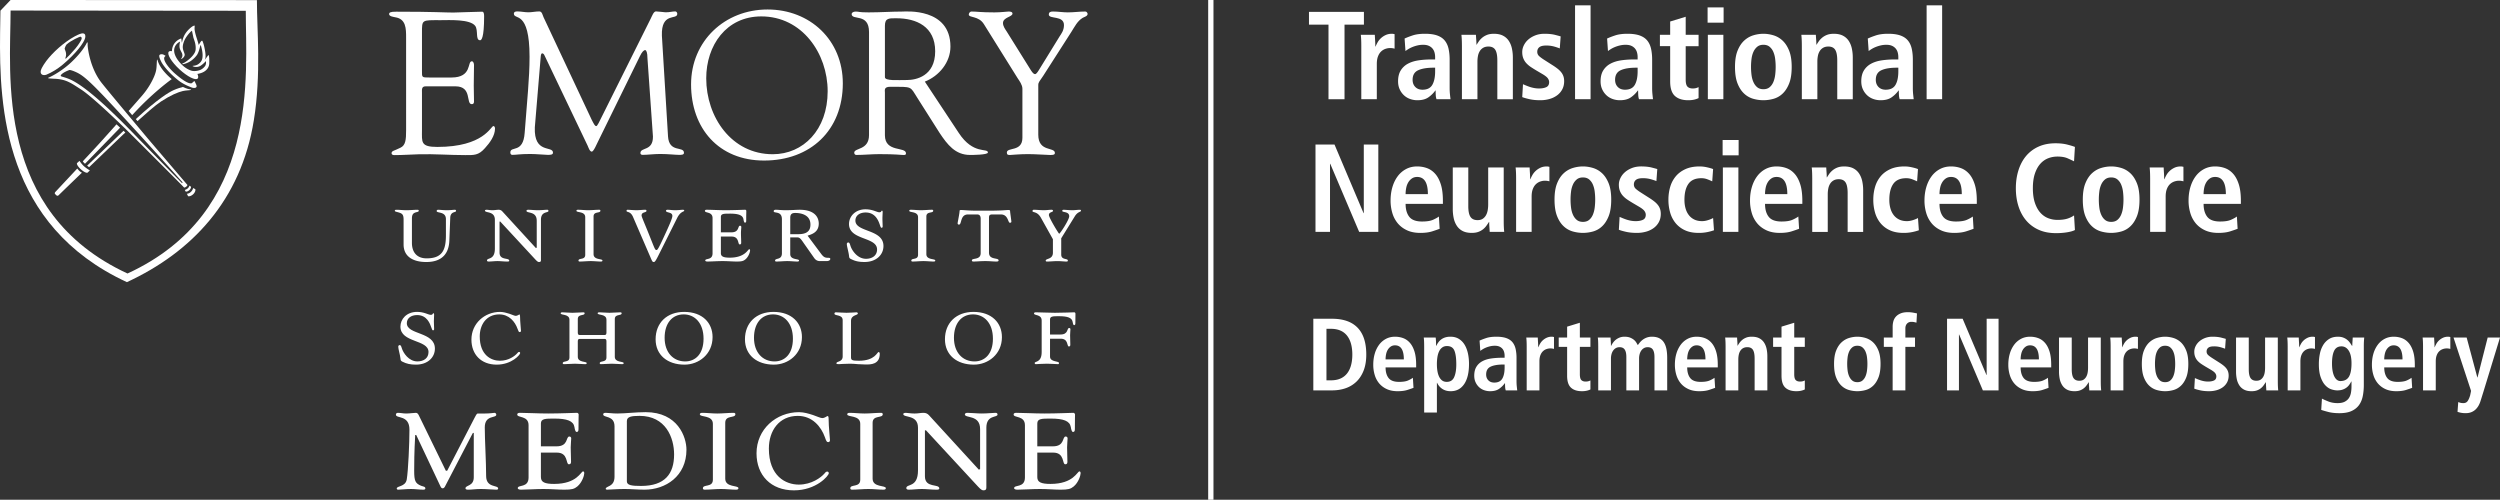
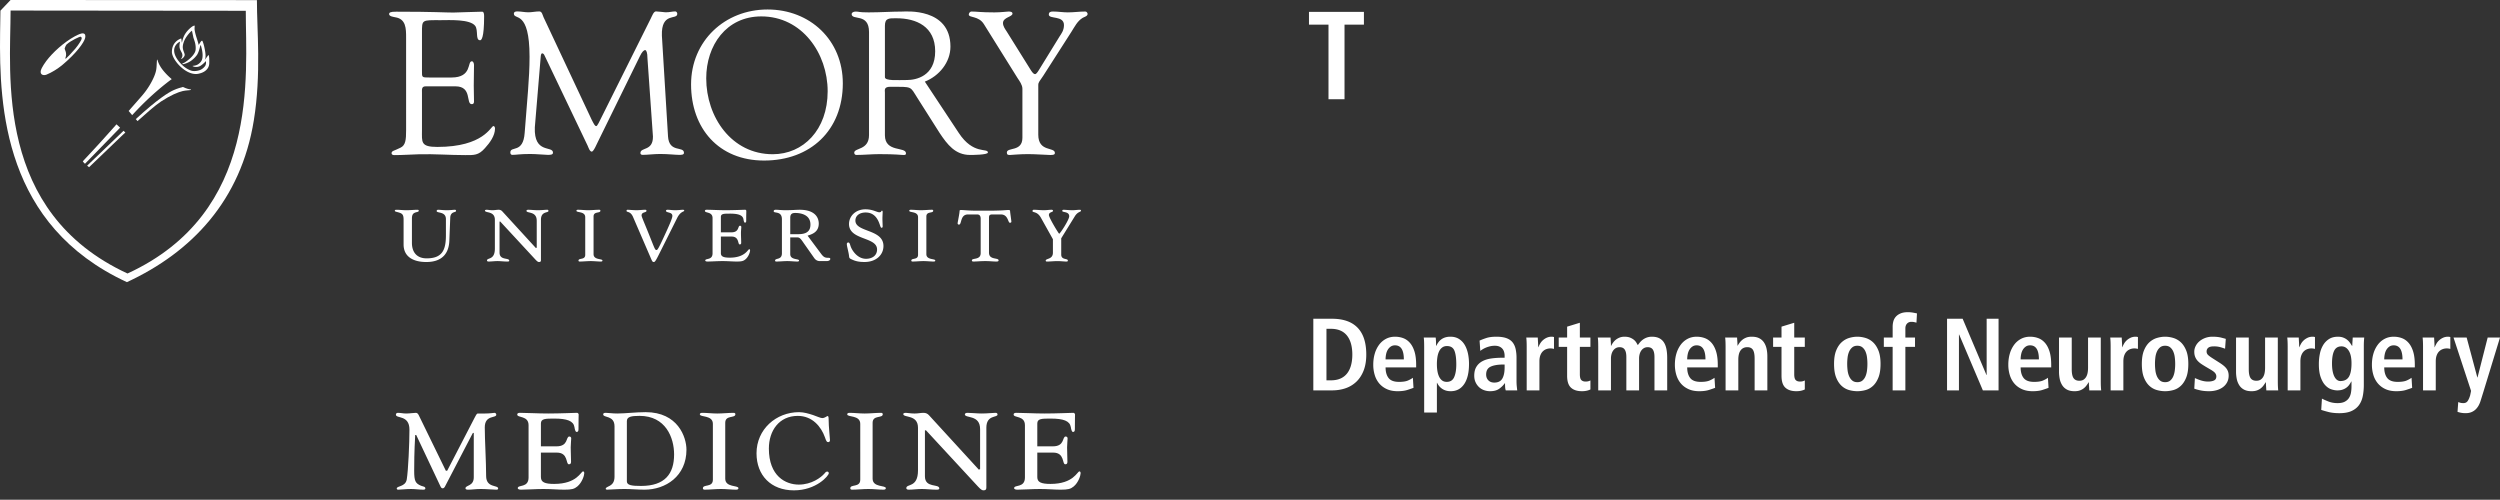
<svg xmlns="http://www.w3.org/2000/svg" version="1.1" id="Layer_1" x="0" y="0" viewBox="0 0 540 107.941" xml:space="preserve">
  <rect x="0" y="0" width="540" height="107.941" fill="#333333" stroke="none" />
  <title>
    Translational Neuroscience Core - Department of Neurosurgery - Emory University School of Medicine
  </title>
  <style>
    .st0{fill:#fff}
  </style>
  <path class="st0" d="M286.956 5.322h-4.217V2.564h11.867v2.758h-4.19v16.112h-3.461V5.322z" />
-   <path class="st0" d="M294.039 9.809c0-.432-.009-.847-.027-1.243a14.94 14.94 0 00-.08-1.054h3.028c.018.415.04.838.068 1.27.026.433.04.856.04 1.271h.054c.109-.27.252-.568.433-.892.18-.324.414-.621.703-.892a4 4 0 011.026-.69c.397-.189.856-.284 1.379-.284.108 0 .207.01.298.027l.27.054v3.136a3.536 3.536 0 00-.946-.135c-.343 0-.685.059-1.027.176a2.562 2.562 0 00-.932.568c-.28.261-.505.613-.676 1.054-.172.442-.258.987-.258 1.636v7.623h-3.352V9.809zM303.393 8.322a17.593 17.593 0 011.757-.676c.702-.234 1.585-.352 2.648-.352 1.081 0 1.969.127 2.663.379.694.253 1.234.622 1.622 1.108.388.487.658 1.077.811 1.771.153.694.23 1.473.23 2.339v6.083c0 .505.022.973.068 1.406.044.432.084.784.121 1.054h-3.028a3.374 3.374 0 01-.163-.892 18.025 18.025 0 01-.027-1h-.054a6.27 6.27 0 01-1.513 1.487c-.596.414-1.389.622-2.379.622a4.658 4.658 0 01-1.568-.27 3.782 3.782 0 01-1.324-.798 4.06 4.06 0 01-.92-1.284c-.234-.504-.352-1.081-.352-1.73 0-.937.185-1.712.554-2.325a4.048 4.048 0 011.528-1.46c.648-.36 1.419-.608 2.311-.743.892-.135 1.87-.203 2.934-.203h.676v-.513c0-.342-.045-.676-.135-1.001a2.23 2.23 0 00-.446-.852 2.208 2.208 0 00-.798-.581c-.324-.144-.73-.216-1.217-.216-.414 0-.815.045-1.203.135a7.21 7.21 0 00-1.081.338c-.334.135-.63.284-.892.446a7.761 7.761 0 00-.635.432l-.188-2.704zm6.596 6.299h-.298c-1.441 0-2.564.185-3.365.554-.802.37-1.203 1.059-1.203 2.068 0 .631.193 1.145.581 1.541.388.397.906.595 1.554.595 1.01 0 1.717-.352 2.123-1.054.406-.703.608-1.676.608-2.92v-.784zM315.773 9.809c0-.432-.01-.847-.027-1.243s-.045-.748-.081-1.054h3.136c.018.361.04.716.068 1.068.026.352.04.708.04 1.068h.054c.127-.216.284-.46.473-.73.19-.27.429-.527.717-.77s.635-.446 1.04-.608.897-.243 1.474-.243c.792 0 1.45.135 1.973.406.523.27.942.645 1.258 1.122.315.478.541 1.027.676 1.649a9.35 9.35 0 01.203 1.987v8.975h-3.353V13.08c0-1.081-.148-1.856-.446-2.325-.298-.468-.789-.703-1.473-.703-.433 0-.803.086-1.109.257a2.07 2.07 0 00-.743.703 3.076 3.076 0 00-.405 1.041c-.081.397-.121.82-.121 1.27v8.11h-3.352V9.809zM328.965 18.19l.541.23c.234.099.505.203.811.311s.64.199 1 .27c.361.072.739.108 1.136.108.612 0 1.126-.095 1.541-.284.414-.189.622-.554.622-1.095 0-.27-.095-.541-.284-.811-.189-.27-.59-.586-1.203-.946l-1.379-.811a27.817 27.817 0 01-1.054-.663 5.49 5.49 0 01-.946-.784 3.386 3.386 0 01-.69-1.054c-.172-.406-.257-.879-.257-1.419 0-.487.112-.964.338-1.433a4 4 0 01.959-1.257c.415-.369.92-.671 1.514-.906.595-.234 1.261-.352 2-.352.902 0 1.667.081 2.298.243.632.162 1.027.27 1.19.325l-.189 2.595a12.707 12.707 0 00-1.325-.432 6.275 6.275 0 00-1.622-.19c-.685 0-1.175.122-1.473.365-.298.243-.446.572-.446.987 0 .379.139.694.418.946.28.253.663.532 1.149.838l1.649 1.054c.433.27.811.532 1.135.784s.595.514.811.784c.216.27.379.563.487.879.108.315.163.672.163 1.068 0 .649-.131 1.226-.393 1.73a3.792 3.792 0 01-1.081 1.284 5.027 5.027 0 01-1.635.811 7.239 7.239 0 01-2.082.284c-.865 0-1.635-.077-2.311-.23-.676-.153-1.194-.301-1.554-.446l.162-2.783zM340.211 1.158h3.352v20.275h-3.352V1.158zM347.133 8.322a17.593 17.593 0 011.757-.676c.702-.234 1.585-.352 2.648-.352 1.081 0 1.969.127 2.663.379.694.253 1.234.622 1.622 1.108.388.487.658 1.077.811 1.771.153.694.23 1.473.23 2.339v6.083c0 .505.022.973.068 1.406.044.432.084.784.121 1.054h-3.028a3.374 3.374 0 01-.163-.892 18.025 18.025 0 01-.027-1h-.054a6.27 6.27 0 01-1.513 1.487c-.596.414-1.389.622-2.379.622a4.658 4.658 0 01-1.568-.27 3.782 3.782 0 01-1.324-.798 4.06 4.06 0 01-.92-1.284c-.234-.504-.352-1.081-.352-1.73 0-.937.185-1.712.554-2.325a4.048 4.048 0 011.528-1.46c.648-.36 1.419-.608 2.311-.743.892-.135 1.87-.203 2.934-.203h.676v-.513c0-.342-.045-.676-.135-1.001a2.23 2.23 0 00-.446-.852 2.208 2.208 0 00-.798-.581c-.324-.144-.73-.216-1.217-.216-.414 0-.815.045-1.203.135a7.21 7.21 0 00-1.081.338c-.334.135-.63.284-.892.446a7.761 7.761 0 00-.635.432l-.188-2.704zm6.595 6.299h-.298c-1.441 0-2.564.185-3.366.554-.801.37-1.203 1.059-1.203 2.068 0 .631.193 1.145.581 1.541.388.397.906.595 1.554.595 1.01 0 1.717-.352 2.123-1.054.406-.703.608-1.676.608-2.92v-.784zM360.757 4.646l3.353-1.027v3.893h2.784v2.46h-2.784v7.218c0 .757.13 1.266.392 1.527.261.262.635.392 1.121.392.306 0 .563-.031.771-.095.207-.063.374-.131.499-.203v2.379a4.525 4.525 0 01-.932.325c-.37.09-.807.135-1.311.135-1.244 0-2.204-.311-2.88-.933-.676-.621-1.014-1.663-1.014-3.122V9.971h-2.217v-2.46h2.217V4.646zM368.84 1.591h3.459v3.298h-3.459V1.591zm.054 5.92h3.352v13.922h-3.352V7.511zM374.76 14.459c0-1.423.185-2.595.554-3.514.37-.919.851-1.649 1.447-2.19a5.067 5.067 0 011.986-1.135 7.556 7.556 0 012.149-.325c.703 0 1.419.108 2.15.325.73.216 1.388.595 1.973 1.135.586.541 1.063 1.271 1.433 2.19.37.919.554 2.091.554 3.514 0 1.46-.185 2.654-.554 3.582-.37.929-.847 1.663-1.433 2.203a4.68 4.68 0 01-1.973 1.108 8.159 8.159 0 01-2.15.298 8.152 8.152 0 01-2.149-.298 4.791 4.791 0 01-1.986-1.108c-.596-.541-1.077-1.275-1.447-2.203-.37-.928-.554-2.122-.554-3.582zm3.46 0c0 .577.036 1.154.108 1.73.072.577.212 1.095.419 1.554.207.46.483.829.825 1.108.342.28.784.419 1.324.419.541 0 .982-.139 1.325-.419.342-.279.612-.648.811-1.108.197-.459.333-.977.405-1.554a13.95 13.95 0 000-3.46 5.588 5.588 0 00-.405-1.541 2.902 2.902 0 00-.811-1.095c-.343-.279-.785-.419-1.325-.419-.541 0-.982.14-1.324.419a3.002 3.002 0 00-.825 1.095c-.207.451-.347.965-.419 1.541s-.108 1.153-.108 1.73zM389.196 9.809c0-.432-.009-.847-.027-1.243a14.892 14.892 0 00-.081-1.054h3.136c.018.361.04.716.068 1.068.026.352.04.708.04 1.068h.054c.127-.216.284-.46.473-.73.19-.27.429-.527.717-.77a3.77 3.77 0 011.04-.608c.405-.162.897-.243 1.474-.243.792 0 1.45.135 1.973.406.523.27.942.645 1.258 1.122.315.478.541 1.027.676 1.649a9.35 9.35 0 01.203 1.987v8.975h-3.353V13.08c0-1.081-.148-1.856-.446-2.325-.298-.468-.789-.703-1.473-.703-.433 0-.803.086-1.109.257a2.07 2.07 0 00-.743.703 3.098 3.098 0 00-.406 1.041c-.081.397-.121.82-.121 1.27v8.11h-3.352V9.809zM403.443 8.322a17.593 17.593 0 011.757-.676c.702-.234 1.585-.352 2.648-.352 1.081 0 1.969.127 2.663.379.694.253 1.234.622 1.622 1.108.388.487.658 1.077.811 1.771.153.694.23 1.473.23 2.339v6.083c0 .505.022.973.068 1.406.044.432.085.784.121 1.054h-3.028a3.374 3.374 0 01-.163-.892 18.025 18.025 0 01-.027-1h-.054a6.27 6.27 0 01-1.513 1.487c-.596.414-1.389.622-2.379.622a4.658 4.658 0 01-1.568-.27 3.782 3.782 0 01-1.324-.798 4.06 4.06 0 01-.92-1.284c-.234-.504-.352-1.081-.352-1.73 0-.937.185-1.712.554-2.325a4.048 4.048 0 011.528-1.46c.648-.36 1.419-.608 2.311-.743.892-.135 1.87-.203 2.934-.203h.676v-.513c0-.342-.045-.676-.135-1.001a2.23 2.23 0 00-.446-.852 2.208 2.208 0 00-.798-.581c-.324-.144-.73-.216-1.217-.216-.414 0-.815.045-1.203.135a7.21 7.21 0 00-1.081.338c-.334.135-.63.284-.892.446a7.761 7.761 0 00-.635.432l-.188-2.704zm6.596 6.299h-.298c-1.441 0-2.564.185-3.365.554-.802.37-1.203 1.059-1.203 2.068 0 .631.193 1.145.581 1.541.388.397.906.595 1.554.595 1.01 0 1.717-.352 2.123-1.054s.608-1.676.608-2.92v-.784zM416.149 1.158h3.352v20.275h-3.352V1.158zM284.145 31.22h4.109l6.272 14.815h.054V31.22h3.136v18.87h-4.136l-6.244-14.706h-.055V50.09h-3.135V31.22zM310.962 49.414c-.36.145-.891.329-1.595.554-.703.225-1.559.338-2.568.338-1.117 0-2.081-.19-2.892-.568-.811-.378-1.478-.883-2.001-1.514a6.182 6.182 0 01-1.162-2.217 9.301 9.301 0 01-.379-2.676c0-1.045.131-2.014.392-2.906.262-.892.64-1.672 1.136-2.339a5.374 5.374 0 011.811-1.568c.712-.379 1.509-.568 2.392-.568.757 0 1.469.122 2.136.365.666.243 1.257.653 1.771 1.23.513.577.919 1.338 1.217 2.285.297.946.446 2.131.446 3.555v.649h-8.056c0 1.19.266 2.122.797 2.798.532.676 1.447 1.014 2.745 1.014 1.027 0 1.815-.121 2.365-.365.549-.243.977-.482 1.284-.716l.161 2.649zm-2.54-7.489c0-2.469-.775-3.704-2.325-3.704-.432 0-.807.108-1.121.325a2.68 2.68 0 00-.784.838 3.652 3.652 0 00-.447 1.19 6.88 6.88 0 00-.135 1.352h4.812zM324.804 47.792c0 .432.008.847.026 1.243.018.397.045.748.081 1.054h-3.135c-.019-.36-.041-.716-.068-1.068a13.959 13.959 0 01-.041-1.068l-.081-.027.027.027c-.163.253-.342.519-.541.798s-.441.536-.73.77a3.561 3.561 0 01-1.027.568c-.397.144-.865.216-1.406.216-.793 0-1.451-.135-1.974-.406a3.277 3.277 0 01-1.257-1.122 4.797 4.797 0 01-.676-1.649 9.35 9.35 0 01-.203-1.987v-8.975h3.352v8.354c0 1.081.157 1.856.473 2.325.315.469.825.703 1.527.703.451 0 .821-.095 1.109-.284.288-.19.523-.441.703-.757.18-.315.306-.676.378-1.081.072-.406.108-.833.108-1.284v-7.975h3.353v11.625zM327.479 38.465c0-.432-.01-.847-.027-1.243s-.044-.748-.08-1.054h3.028c.018.415.04.838.068 1.27.026.433.04.856.04 1.271h.054c.109-.27.252-.568.433-.892.18-.324.414-.621.703-.892a4 4 0 011.026-.69c.397-.189.856-.284 1.379-.284.108 0 .207.01.298.027l.27.054v3.136a3.536 3.536 0 00-.946-.135c-.343 0-.685.059-1.027.176a2.562 2.562 0 00-.932.568c-.28.261-.505.613-.676 1.054-.172.442-.258.987-.258 1.636v7.623h-3.352V38.465zM335.778 43.114c0-1.423.185-2.595.554-3.514.37-.919.851-1.649 1.447-2.19a5.067 5.067 0 011.986-1.135 7.556 7.556 0 012.149-.325c.703 0 1.419.108 2.15.325.73.216 1.388.595 1.973 1.135.586.541 1.063 1.271 1.433 2.19.37.919.554 2.091.554 3.514 0 1.46-.185 2.654-.554 3.582-.37.929-.847 1.663-1.433 2.203a4.68 4.68 0 01-1.973 1.108 8.159 8.159 0 01-2.15.298 8.152 8.152 0 01-2.149-.298 4.791 4.791 0 01-1.986-1.108c-.596-.541-1.077-1.275-1.447-2.203-.369-.927-.554-2.122-.554-3.582zm3.461 0c0 .577.036 1.154.108 1.73.072.577.212 1.095.419 1.554.207.46.483.829.825 1.108.342.28.784.419 1.324.419.541 0 .982-.139 1.325-.419.342-.279.612-.648.811-1.108.197-.459.333-.977.405-1.554a13.95 13.95 0 000-3.46 5.588 5.588 0 00-.405-1.541 2.902 2.902 0 00-.811-1.095c-.343-.279-.785-.419-1.325-.419-.541 0-.982.14-1.324.419a3.002 3.002 0 00-.825 1.095 5.235 5.235 0 00-.419 1.541 13.963 13.963 0 00-.108 1.73zM349.836 46.845l.541.23c.234.099.505.203.811.311.306.108.64.199 1 .27.361.072.739.108 1.136.108.612 0 1.126-.095 1.541-.284.414-.189.622-.554.622-1.095 0-.27-.095-.541-.284-.811s-.59-.586-1.203-.946l-1.379-.811a27.817 27.817 0 01-1.054-.663 5.49 5.49 0 01-.946-.784 3.386 3.386 0 01-.69-1.054c-.172-.406-.257-.879-.257-1.419 0-.487.112-.964.338-1.433a4 4 0 01.959-1.257c.415-.369.92-.671 1.514-.906.595-.234 1.261-.352 2-.352.902 0 1.667.081 2.298.243.631.162 1.027.27 1.19.325l-.189 2.595a12.707 12.707 0 00-1.325-.432 6.275 6.275 0 00-1.622-.19c-.685 0-1.175.122-1.473.365-.298.243-.446.572-.446.987 0 .379.139.694.418.946.28.253.663.532 1.149.838l1.649 1.054c.433.27.811.532 1.135.784s.595.514.811.784.379.563.487.879c.108.315.163.672.163 1.068 0 .649-.131 1.226-.393 1.73a3.792 3.792 0 01-1.081 1.284 5.027 5.027 0 01-1.635.811 7.234 7.234 0 01-2.082.284c-.865 0-1.635-.077-2.311-.23-.676-.153-1.194-.301-1.554-.446l.162-2.783zM370.22 49.738c-.397.145-.874.275-1.433.392a9.13 9.13 0 01-1.866.176c-1.153 0-2.139-.19-2.96-.568a5.616 5.616 0 01-2.028-1.541 6.327 6.327 0 01-1.175-2.271 9.875 9.875 0 01-.379-2.784c0-.991.131-1.924.392-2.798a6.267 6.267 0 011.217-2.284c.55-.649 1.248-1.163 2.095-1.541.847-.379 1.856-.568 3.029-.568.522 0 1.062.063 1.622.19.558.126.991.252 1.297.379l-.189 2.649a16.254 16.254 0 00-1.054-.446 3.577 3.577 0 00-1.298-.23c-1.28 0-2.208.406-2.785 1.217s-.865 1.965-.865 3.461c0 .649.076 1.253.23 1.811.152.559.387 1.045.702 1.46.316.415.712.739 1.19.973.477.234 1.04.352 1.69.352.414 0 .855-.077 1.324-.23.469-.153.819-.302 1.054-.446l.19 2.647zM372.085 30.247h3.459v3.298h-3.459v-3.298zm.054 5.92h3.352v13.922h-3.352V36.167zM388.601 49.414c-.36.145-.891.329-1.595.554-.703.225-1.559.338-2.568.338-1.117 0-2.081-.19-2.892-.568-.811-.378-1.478-.883-2.001-1.514a6.182 6.182 0 01-1.162-2.217 9.301 9.301 0 01-.379-2.676c0-1.045.131-2.014.392-2.906.262-.892.64-1.672 1.136-2.339a5.374 5.374 0 011.811-1.568c.712-.379 1.509-.568 2.392-.568.757 0 1.469.122 2.136.365.666.243 1.257.653 1.771 1.23.513.577.919 1.338 1.216 2.285.297.946.446 2.131.446 3.555v.649h-8.056c0 1.19.266 2.122.797 2.798.532.676 1.447 1.014 2.745 1.014 1.027 0 1.815-.121 2.365-.365.549-.243.977-.482 1.284-.716l.162 2.649zm-2.541-7.489c0-2.469-.775-3.704-2.325-3.704-.432 0-.807.108-1.121.325a2.68 2.68 0 00-.784.838 3.652 3.652 0 00-.447 1.19 6.88 6.88 0 00-.135 1.352h4.812zM391.44 38.465c0-.432-.009-.847-.027-1.243a14.892 14.892 0 00-.081-1.054h3.136c.018.361.04.716.068 1.068.026.352.04.708.04 1.068h.054c.127-.216.284-.46.473-.73.19-.27.429-.527.717-.77a3.77 3.77 0 011.04-.608c.406-.162.897-.243 1.474-.243.792 0 1.45.135 1.973.406.523.27.942.645 1.258 1.122.315.478.541 1.027.676 1.649a9.35 9.35 0 01.203 1.987v8.975h-3.353v-8.354c0-1.081-.148-1.856-.446-2.325-.298-.468-.789-.703-1.473-.703-.433 0-.803.086-1.109.257a2.07 2.07 0 00-.743.703 3.076 3.076 0 00-.405 1.041c-.081.397-.121.82-.121 1.27v8.11h-3.352V38.465zM414.473 49.738c-.397.145-.874.275-1.433.392a9.13 9.13 0 01-1.866.176c-1.153 0-2.139-.19-2.96-.568a5.616 5.616 0 01-2.028-1.541 6.327 6.327 0 01-1.175-2.271 9.875 9.875 0 01-.379-2.784c0-.991.131-1.924.392-2.798a6.267 6.267 0 011.217-2.284c.55-.649 1.248-1.163 2.095-1.541.847-.379 1.856-.568 3.029-.568.522 0 1.062.063 1.622.19.558.126.991.252 1.297.379l-.189 2.649a16.254 16.254 0 00-1.054-.446 3.577 3.577 0 00-1.298-.23c-1.28 0-2.208.406-2.785 1.217s-.865 1.965-.865 3.461c0 .649.076 1.253.23 1.811.152.559.387 1.045.702 1.46.316.415.712.739 1.19.973.477.234 1.04.352 1.69.352.414 0 .855-.077 1.324-.23.469-.153.819-.302 1.054-.446l.19 2.647zM426.285 49.414c-.36.145-.891.329-1.595.554-.703.225-1.559.338-2.568.338-1.117 0-2.081-.19-2.892-.568-.811-.378-1.478-.883-2.001-1.514a6.182 6.182 0 01-1.162-2.217 9.301 9.301 0 01-.379-2.676c0-1.045.131-2.014.392-2.906.262-.892.64-1.672 1.136-2.339a5.374 5.374 0 011.811-1.568c.712-.379 1.509-.568 2.392-.568.757 0 1.469.122 2.136.365.666.243 1.257.653 1.771 1.23.513.577.919 1.338 1.217 2.285.297.946.446 2.131.446 3.555v.649h-8.056c0 1.19.266 2.122.797 2.798.532.676 1.447 1.014 2.745 1.014 1.027 0 1.815-.121 2.365-.365.549-.243.977-.482 1.284-.716l.161 2.649zm-2.54-7.489c0-2.469-.775-3.704-2.325-3.704-.432 0-.807.108-1.121.325a2.68 2.68 0 00-.784.838 3.652 3.652 0 00-.447 1.19 6.88 6.88 0 00-.135 1.352h4.812zM448.183 49.684c-.361.199-.916.361-1.663.487-.748.126-1.554.189-2.419.189-1.441 0-2.703-.248-3.785-.743a7.56 7.56 0 01-2.703-2.041c-.721-.865-1.266-1.888-1.636-3.068-.37-1.18-.553-2.464-.553-3.852 0-1.369.184-2.649.553-3.839.37-1.19.91-2.217 1.622-3.082a7.468 7.468 0 012.677-2.041c1.072-.495 2.312-.743 3.717-.743.973 0 1.825.095 2.554.284.73.189 1.275.356 1.636.5l-.189 3.109c-.361-.18-.825-.396-1.393-.649-.567-.252-1.294-.378-2.176-.378-.72 0-1.401.126-2.04.378a4.402 4.402 0 00-1.69 1.203c-.487.55-.874 1.257-1.163 2.122-.288.865-.433 1.91-.433 3.136 0 1.226.145 2.271.433 3.136.288.865.676 1.573 1.163 2.123.486.55 1.05.95 1.69 1.203.639.252 1.32.379 2.04.379.847 0 1.554-.09 2.123-.27.568-.18 1.05-.414 1.447-.703l.188 3.16zM449.886 43.114c0-1.423.185-2.595.554-3.514.37-.919.851-1.649 1.447-2.19a5.067 5.067 0 011.986-1.135 7.556 7.556 0 012.149-.325c.703 0 1.419.108 2.15.325.73.216 1.388.595 1.973 1.135.586.541 1.063 1.271 1.433 2.19.37.919.554 2.091.554 3.514 0 1.46-.185 2.654-.554 3.582-.37.929-.847 1.663-1.433 2.203a4.68 4.68 0 01-1.973 1.108 8.159 8.159 0 01-2.15.298 8.152 8.152 0 01-2.149-.298 4.791 4.791 0 01-1.986-1.108c-.596-.541-1.077-1.275-1.447-2.203-.369-.927-.554-2.122-.554-3.582zm3.46 0c0 .577.036 1.154.108 1.73.072.577.212 1.095.419 1.554.207.46.483.829.825 1.108.342.28.784.419 1.324.419s.982-.139 1.325-.419c.342-.279.612-.648.811-1.108a5.76 5.76 0 00.406-1.554 13.95 13.95 0 000-3.46 5.552 5.552 0 00-.406-1.541 2.902 2.902 0 00-.811-1.095c-.343-.279-.785-.419-1.325-.419s-.982.14-1.324.419a3.002 3.002 0 00-.825 1.095 5.235 5.235 0 00-.419 1.541 13.963 13.963 0 00-.108 1.73zM464.43 38.465c0-.432-.009-.847-.027-1.243a14.94 14.94 0 00-.08-1.054h3.028c.018.415.04.838.068 1.27.026.433.04.856.04 1.271h.054c.109-.27.252-.568.433-.892.18-.324.414-.621.703-.892a4 4 0 011.026-.69c.397-.189.856-.284 1.379-.284.108 0 .207.01.298.027l.27.054v3.136a3.536 3.536 0 00-.946-.135c-.343 0-.685.059-1.027.176a2.562 2.562 0 00-.932.568c-.28.261-.505.613-.676 1.054-.172.442-.258.987-.258 1.636v7.623h-3.352V38.465zM483.326 49.414c-.36.145-.891.329-1.595.554-.703.225-1.559.338-2.568.338-1.117 0-2.081-.19-2.892-.568-.811-.378-1.478-.883-2.001-1.514a6.182 6.182 0 01-1.162-2.217 9.301 9.301 0 01-.379-2.676c0-1.045.131-2.014.392-2.906.262-.892.64-1.672 1.136-2.339a5.374 5.374 0 011.811-1.568c.712-.379 1.509-.568 2.392-.568.757 0 1.469.122 2.136.365.666.243 1.257.653 1.771 1.23.513.577.919 1.338 1.217 2.285.297.946.446 2.131.446 3.555v.649h-8.056c0 1.19.266 2.122.797 2.798.532.676 1.447 1.014 2.745 1.014 1.027 0 1.815-.121 2.365-.365.549-.243.977-.482 1.284-.716l.161 2.649zm-2.54-7.489c0-2.469-.775-3.704-2.325-3.704-.432 0-.807.108-1.121.325a2.68 2.68 0 00-.784.838 3.652 3.652 0 00-.447 1.19 6.88 6.88 0 00-.135 1.352h4.812z" />
  <g>
-     <path class="st0" d="M260.967 107.941V0h1.143v107.941h-1.143zM91.941 67.684c.494.174.865.321 1.087.321.565 0 .372-.344.591-.344.099 0 .151.096.151.267 0 .35-.052.966-.052 1.479 0 .425.052 1.313.052 1.681 0 .223-.151.267-.249.267-.145 0-.245-.29-.343-.586-.297-.86-.938-2.712-3.08-2.712-1.285 0-2.223.662-2.223 1.751 0 2.563 6.065 1.799 6.065 5.495 0 1.901-1.553 3.459-4.092 3.459-1.209 0-2.022-.179-2.933-.641-.348-.176-.374-.276-.42-.723-.077-.758-.47-2.016-.47-2.508 0-.197.123-.35.299-.35.217 0 .315.153.466.664.295 1.01 1.503 2.864 3.377 2.864 1.337 0 2.394-.688 2.394-2.029 0-2.758-6.066-1.941-6.066-5.496 0-1.577 1.279-3.174 3.603-3.174.712 0 1.329.143 1.843.315zM107.99 77.921c1.876 0 3.232-1.035 3.723-1.606.125-.142.225-.297.419-.297.103 0 .225.076.225.25 0 .346-1.799 2.493-5.08 2.493-3.354 0-5.449-2.205-5.449-5.402 0-3.508 2.86-5.99 6.19-5.99.713 0 1.428.221 2.045.41.617.225 1.107.444 1.33.444.395 0 .689-.295.766-.295.124 0 .174.077.174.448 0 1.133.197 2.712.197 3.056 0 .197-.101.297-.273.297-.197 0-.27-.146-.469-.711-.542-1.536-1.824-3.108-3.945-3.108-2.737 0-4.216 2.16-4.216 4.757 0 4.013 2.438 5.254 4.363 5.254zM132.796 77.062c0 1.298 1.92.929 1.92 1.379 0 .119-.07.219-.346.219-.664 0-1.429-.1-2.194-.1-.787 0-1.653.1-2.392.1-.148 0-.243-.077-.243-.195 0-.643 1.451-.075 1.451-1.26v-3.496c0-.327-.125-.501-.346-.501h-5.497c-.223 0-.346.174-.346.501v3.354c0 1.298 1.927.929 1.927 1.379 0 .119-.077.219-.346.219-.672 0-1.435-.1-2.198-.1-.789 0-1.65.1-2.391.1-.148 0-.246-.077-.246-.195 0-.643 1.45-.075 1.45-1.26v-8.135c0-1.313-1.896-.942-1.896-1.386 0-.121.075-.225.346-.225.665 0 1.43.104 2.194.104.789 0 1.653-.104 2.396-.104.146 0 .24.079.24.202 0 .64-1.475.074-1.475 1.254v2.934c0 .327.123.505.346.505h5.497c.221 0 .346-.179.346-.505v-2.779c0-1.313-1.901-.942-1.901-1.386 0-.121.077-.225.35-.225.664 0 1.426.104 2.194.104.789 0 1.653-.104 2.392-.104.146 0 .248.079.248.202 0 .64-1.479.074-1.479 1.254v8.146zM151.966 73.16c0 3.327-1.772 4.908-3.968 4.908-2.54 0-4.439-1.895-4.439-5.107 0-3.129 1.625-5.052 4.121-5.052 2.366-.001 4.286 1.845 4.286 5.251zm1.95-.346c0-3.03-2.141-5.445-6.143-5.445-3.717 0-6.161 2.364-6.161 5.912 0 3.429 2.59 5.481 6.238 5.481 3.129 0 6.066-2.275 6.066-5.948zM171.269 73.16c0 3.327-1.775 4.908-3.972 4.908-2.532 0-4.435-1.895-4.435-5.107 0-3.129 1.629-5.052 4.114-5.052 2.369-.001 4.293 1.845 4.293 5.251zm1.951-.346c0-3.03-2.148-5.445-6.143-5.445-3.725 0-6.165 2.364-6.165 5.912 0 3.429 2.59 5.481 6.238 5.481 3.135 0 6.07-2.275 6.07-5.948zM182.017 69.16c0-1.303-1.779-.86-1.779-1.405 0-.193.123-.297.296-.297.616 0 1.306.104 2.317.104 1.062 0 1.727-.104 2.174-.104.12 0 .269.104.269.252 0 .441-1.478.27-1.478 1.6v7.893c0 .594.297.717 1.698.717 3.529 0 3.925-1.882 4.271-1.882.125 0 .242.134.242.382 0 2.341-2.02 2.311-3.033 2.311-.469 0-1.087-.025-1.675-.072-.611-.053-1.235-.1-1.7-.1-.592 0-1.112.023-1.502.046-.421.023-.717.053-.967.053-.345 0-.487-.03-.487-.195 0-.473 1.354-.223 1.354-1.456V69.16zM214.47 73.16c0 3.327-1.782 4.908-3.981 4.908-2.538 0-4.437-1.895-4.437-5.107 0-3.129 1.632-5.052 4.121-5.052 2.371-.001 4.297 1.845 4.297 5.251zm1.946-.346c0-3.03-2.147-5.445-6.141-5.445-3.726 0-6.166 2.364-6.166 5.912 0 3.429 2.593 5.481 6.24 5.481 3.128 0 6.067-2.275 6.067-5.948zM226.804 72.254h2.258c1.78 0 1.339-1.409 1.882-1.409.166 0 .268.121.268.267 0 .297-.07.762-.07 1.284 0 .764.044 1.451.044 2.067 0 .276-.097.373-.32.373-.465 0-.047-1.676-1.751-1.676h-2.311v3.872c0 1.209 1.944.912 1.944 1.377 0 .131-.046.25-.197.25-.645 0-1.267-.1-2.417-.1-1.188 0-2.043.1-2.321.1-.2 0-.321-.03-.321-.25 0-.418 1.508-.02 1.508-2.37v-6.802c0-1.409-1.655-1.014-1.655-1.526 0-.174.146-.252.397-.252 1.012 0 2.585.104 4.114.104 1.729 0 3.9-.104 4.197-.104.144 0 .244.155.244.252 0 .293-.021.69-.021 2.12 0 .297-.1.399-.276.399-.195 0-.271-.422-.318-.721-.145-.864-1.068-1.208-2.935-1.208-1.288 0-1.944 0-1.944.699v3.254z" />
    <g>
      <path class="st0" d="M96.082 105.148c-.146.255-.328.327-.476.327-.182 0-.329-.106-.475-.437L89.903 93.96h-.219c-.038 1.208-.22 3.07-.22 7.751 0 2.194.258 2.705 1.499 3.217.439.182.914.148.914.586 0 .182-.183.257-.438.257-.879 0-1.755-.148-2.634-.148-1.097 0-2.192.148-2.815.148-.146 0-.293-.074-.293-.257 0-.586 1.865-.329 2.158-1.937.329-1.975.585-7.933.585-10.785 0-3.217-2.924-2.34-2.924-3.217 0-.185.109-.403.401-.403.659 0 1.134.147 1.791.147.878 0 1.573-.147 2.122-.147.293 0 .475.219.621.512l5.85 11.992h.291l5.959-11.517c.221-.403.403-.84.659-.84h1.535c.586 0 1.025-.036 1.39-.075.365-.034.585-.072.694-.072.185 0 .367.183.367.403 0 .804-2.486 0-2.486 2.741s.293 7.348.293 10.492c0 2.633 2.596 1.899 2.596 2.705 0 .146-.073.257-.366.257-.84 0-2.121-.148-3.363-.148-1.097 0-1.975.148-2.672.148-.401 0-.656-.036-.656-.295 0-.73 1.791-.399 1.791-2.377v-9.614l-.22.072-6.031 11.592zM116.838 103.064c0 1.097.842 1.462 2.853 1.462 4.973 0 5.778-2.707 6.252-2.707.184 0 .257.184.257.403 0 .439-.439 1.975-1.499 2.854-.658.545-1.207.694-2.815.694-1.354 0-2.741-.148-4.498-.148-1.719 0-3.619.148-4.864.148-.365 0-.692-.11-.692-.329 0-.806 2.338 0 2.338-2.304V91.84c0-2.12-2.449-1.536-2.449-2.302 0-.257.22-.368.584-.368 1.5 0 3.841.147 6.106.147 2.559 0 5.777-.147 6.217-.147.218 0 .363.219.363.368 0 .437-.036 1.022-.036 3.18 0 .437-.145.583-.401.583-.293 0-.403-.621-.475-1.061-.221-1.315-1.573-1.827-4.351-1.827-1.901 0-2.891 0-2.891 1.059v4.937h3.366c2.632 0 1.973-2.124 2.778-2.124.257 0 .402.185.402.406 0 .439-.109 1.169-.109 1.937 0 1.133.072 2.156.072 3.108 0 .401-.145.548-.475.548-.695 0-.073-2.523-2.595-2.523h-3.439v5.303zM132.736 92.097c0-2.45-2.449-1.793-2.449-2.595 0-.259.22-.331.584-.331.257 0 .586.039 1.025.072.401.038.912.075 1.426.075.913 0 1.901-.075 2.924-.147 1.061-.072 2.158-.146 3.217-.146 6.946 0 8.812 5.375 8.812 8.116 0 5.706-4.496 8.629-9.066 8.629-1.426 0-2.888-.148-4.314-.148-1.646 0-3.181.148-3.766.148-.182 0-.293-.074-.293-.185 0-.657 1.901-.328 1.901-2.63V92.097zm2.668 11.879c0 .841 1.061.987 3.071.987 5.156 0 7.13-2.631 7.13-6.798 0-3.658-1.828-8.337-7.459-8.337-1.792 0-2.743.183-2.743 1.133v13.015zM153.981 91.545c0-1.935-2.815-1.388-2.815-2.043 0-.184.109-.331.511-.331.987 0 2.121.147 3.253.147 1.17 0 2.45-.147 3.548-.147.218 0 .365.11.365.293 0 .95-2.192.11-2.192 1.863v12.064c0 1.939 2.849 1.39 2.849 2.05 0 .181-.108.329-.511.329-.987 0-2.12-.148-3.252-.148-1.171 0-2.451.148-3.547.148-.221 0-.367-.11-.367-.295 0-.949 2.158-.106 2.158-1.861V91.545zM172.545 104.672c2.78 0 4.791-1.536 5.523-2.376.181-.221.327-.439.62-.439.146 0 .331.11.331.365 0 .512-2.671 3.692-7.532 3.692-4.971 0-8.079-3.252-8.079-8.005 0-5.19 4.239-8.884 9.177-8.884 1.061 0 2.119.329 3.034.622.915.328 1.644.657 1.973.657.586 0 1.023-.439 1.135-.439.182 0 .256.11.256.658 0 1.683.292 4.023.292 4.535 0 .293-.145.439-.401.439-.293 0-.404-.218-.696-1.063-.804-2.263-2.704-4.604-5.85-4.604-4.058 0-6.251 3.219-6.251 7.055-.001 5.961 3.618 7.787 6.468 7.787zM185.815 91.545c0-1.935-2.814-1.388-2.814-2.043 0-.184.11-.331.512-.331.986 0 2.12.147 3.252.147 1.171 0 2.451-.147 3.548-.147.221 0 .365.11.365.293 0 .95-2.194.11-2.194 1.863v12.064c0 1.939 2.854 1.39 2.854 2.05 0 .181-.11.329-.511.329-.991 0-2.123-.148-3.255-.148-1.171 0-2.449.148-3.549.148-.218 0-.364-.11-.364-.295 0-.949 2.156-.106 2.156-1.861V91.545zM211.701 92.68c0-3.179-3.293-2.266-3.293-3.179 0-.221.293-.331.55-.331.84 0 2.047.147 3.07.147 1.354 0 2.304-.147 3.034-.147.295 0 .403.183.403.368 0 .73-2.412 0-2.412 2.849v12.907c0 .439-.148.619-.621.619-.293 0-.55-.144-1.169-.804l-11.259-12.173-.221.036v9.907c0 2.633 3.107 1.536 3.107 2.633 0 .221-.259.257-.658.257-1.024 0-2.157-.148-3.107-.148-.987 0-1.977.148-2.852.148-.293 0-.511-.11-.511-.329 0-1.025 2.523 0 2.523-3.84v-9.213c0-2.924-3.181-2.083-3.181-2.961 0-.145.18-.255.583-.255.439 0 .95.147 1.865.147.768 0 1.277-.147 1.937-.147.514 0 .876.183 1.205.55l10.748 11.735.259-.148V92.68zM224.056 103.064c0 1.097.841 1.462 2.852 1.462 4.971 0 5.775-2.707 6.249-2.707.184 0 .257.184.257.403 0 .439-.437 1.975-1.498 2.854-.66.545-1.205.694-2.816.694-1.352 0-2.741-.148-4.496-.148-1.719 0-3.62.148-4.863.148-.365 0-.694-.11-.694-.329 0-.806 2.338 0 2.338-2.304V91.84c0-2.12-2.446-1.536-2.446-2.302 0-.257.219-.368.583-.368 1.498 0 3.838.147 6.104.147 2.559 0 5.777-.147 6.215-.147.219 0 .367.219.367.368 0 .437-.036 1.022-.036 3.18 0 .437-.146.583-.403.583-.292 0-.401-.621-.475-1.061-.221-1.315-1.572-1.827-4.352-1.827-1.899 0-2.885 0-2.885 1.059v4.937h3.363c2.631 0 1.973-2.124 2.775-2.124.259 0 .405.185.405.406 0 .439-.108 1.169-.108 1.937 0 1.133.072 2.156.072 3.108 0 .401-.146.548-.475.548-.696 0-.075-2.523-2.597-2.523h-3.435v5.303z" />
    </g>
    <g>
      <path class="st0" d="M164.444 3.543c8.787 0 14.33 7.971 14.33 16.17 0 8.33-5.272 13.6-11.856 13.6-8.922 0-14.373-8.061-14.373-16.394 0-7.116 4.328-13.376 11.899-13.376zm.588 31.134c10.044 0 17.016-6.542 17.016-16.676 0-9.323-7.064-15.952-16.254-15.952-9.241 0-16.523 6.808-16.523 16.181 0 9.5 5.975 16.447 15.761 16.447zM191.142 5.563c0-1.706.917-1.617 2.493-1.617 4.299 0 8.363 1.791 8.363 7.13 0 5.42-4.196 6.208-6.086 6.208-2.058 0-4.77.214-4.77-.614V5.563zm8.623 12.067c3.075-1.216 5.53-4.15 5.53-7.56 0-8.447-9.687-7.573-10.387-7.573-2.285 0-4.765.178-7.282.178-2.234 0-2.017-.178-2.801-.178-.528 0-.87.263-.87.526 0 1.49 3.754-.305 3.754 3.896v22.254c0 3.328-3.195 2.715-3.195 3.814 0 .263.183.483.438.483 1.662 0 3.316-.177 4.971-.177 3.629 0 4.633.177 5.03.177.346 0 .74.088.74-.349 0-1.494-4.551-.134-4.551-3.904v-9.244c0-.438-.263-1.228 1.129-1.228 4.914 0 4.258-.13 5.833 2.322l4.864 7.669c1.668 2.494 3.372 4.734 6.561 4.734.397 0 3.859 0 3.859-.527 0-1.054-3.159.571-6.308-4.252l-7.315-11.061zM212.541 5.247c-1.139-1.884-3.283-1.357-3.283-2.099 0-.308.266-.657.575-.657 1.18 0 2.005.186 4.978.186 1.44 0 2.623-.186 3.059-.186.304 0 .828.048.828.438 0 .741-2.052.784-2.052 2.054 0 .702.524 1.4.787 1.795l5.275 8.449c.346.523.607.787.87.787.21 0 .473-.308.819-.877l4.502-7.311c.304-.477.919-1.224.919-2.406 0-2.144-3.274-1.226-3.274-2.274 0-.569.433-.657.912-.657 1.048 0 2.143.186 3.189.186 1.265 0 2.531-.186 3.796-.186.263 0 .482.309.482.524 0 .482-.736.656-1.048.834-1.171.698-1.744 1.923-2.446 3.02l-6.113 9.54c-.7 1.093-1.048 1.311-1.048 1.969V29.1c0 3.808 3.588 2.582 3.588 3.94 0 .392-.399.437-1.005.437-.656 0-3.198-.191-4.795-.191-1.956 0-3.533.191-3.923.191-.395 0-.656-.045-.656-.526 0-1.224 3.363-.087 3.363-3.195v-10.59c0-.832-.655-1.708-1.004-2.232l-7.295-11.687zM144.289 29.431c.216 3.673 3.448 2.052 3.448 3.583 0 .438-.573.438-1.047.438-.834 0-2.361-.193-4.099-.193-1.351 0-2.751.193-3.782.193-.388 0-.481-.221-.481-.395 0-1.311 2.756-.349 2.707-3.579l-1.189-16.951c0-1.095-.219-1.706-.479-1.706-.311 0-.706.393-1.147 1.312l-9.047 18.437c-.222.39-.92 2.183-1.359 2.183-.438 0-.74-.963-.877-1.268l-9.311-19.483c-.137-.35-.353-.481-.53-.481-.128 0-.262.221-.296.657l-1.279 15.334c-.223 5.806 3.923 3.885 3.923 5.459 0 .439-.48.482-1.096.482-.567 0-2.531-.193-3.817-.193-2.271 0-3.015.193-3.86.193-.313 0-.439-.221-.439-.526 0-1.487 2.792.306 3.097-4.244.531-7.135 1.053-11.775 1.053-16.41 0-10.288-3.385-7.836-3.385-9.325 0-.392.345-.482.741-.482.784 0 1.57.191 2.404.191.784 0 1.562-.191 2.331-.191.617 0 .701.742.92 1.225l10.437 22.233c.488.919.657 1.312.97 1.312.217 0 .651-.917 1.356-2.364l10.431-20.919c.252-.48.604-1.531 1.122-1.487.438 0 1.831.191 2.043.191 1.011 0 1.401-.191 2.098-.191.264 0 .44.263.44.526 0 1.399-3.501-.479-3.322 4.727l1.321 21.712zM91.145 15.252c0 1.491-.084 1.491 1.656 1.491h4.715c4.528 0 3.362-3.504 4.395-3.504.347 0 .474.48.474.83 0 1.537-.055 3.02-.055 4.406 0 1.136.055 2.277.055 3.458 0 .395-.169.567-.474.567-1.343 0 .133-3.851-3.522-3.851H91.93c-.919 0-.785.747-.785 1.401v8.053c0 2.584-.345 3.634 3.316 3.634 10.064 0 11.549-4.51 12.115-4.51.304 0 .347.44.347.525 0 1.577-1.133 3.106-2.177 4.248-1.398 1.59-2.361 1.503-4.265 1.503-3.318 0-6.627-.267-9.943-.182-1.739.046-3.57.182-5.31.182-.397 0-.657-.091-.657-.444.084-.53.524-.445 1.923-1.151 1.131-.523 1.224-1.749 1.224-3.805V8.154c0-1.971 0-4.074-2.362-4.426-.346-.087-1.307-.174-1.307-.678 0-.35.26-.524 1.527-.524 8.228 0 10.499.186 12.333.186.871 0 4.872-.186 6.228-.186.346 0 .433.435.433.959 0 4.859-.609 5.209-.872 5.209-1.052 0-.35-2.103-1.052-3.106-1.125-1.492-5.652-1.231-7.399-1.231-4.185 0-4.101-.174-4.101 2.761v8.134z" />
    </g>
    <g>
      <path class="st0" d="M96.318 47.329c0-1.725-2.022-1.231-1.997-1.748 0-.174.123-.272.32-.272.418 0 1.11.099 1.872.099.764 0 1.454-.099 1.75-.099.146 0 .246.075.246.246 0 .395-1.208.049-1.256 1.479l-.197 4.978c-.099 2.562-1.405 4.582-4.978 4.582-2.734 0-4.903-1.084-4.903-3.794v-5.347c0-.986-.222-1.282-.862-1.503-.566-.196-1.034-.221-1.034-.419 0-.123.074-.222.344-.222.665 0 1.429.099 2.193.099.788 0 1.651-.099 2.39-.099.147 0 .246.075.246.198 0 .32-.493.247-.911.469-.419.196-.567.59-.567 1.256v5.222c0 2.045 1.084 3.35 3.178 3.35 3.351 0 4.165-1.774 4.165-4.975v-3.5zM115.933 47.674c0-2.144-2.217-1.528-2.217-2.144 0-.147.195-.222.369-.222.568 0 1.38.099 2.07.099.912 0 1.552-.099 2.045-.099.197 0 .272.123.272.246 0 .493-1.627 0-1.627 1.922v8.696c0 .297-.098.42-.419.42-.197 0-.369-.1-.788-.543l-7.588-8.202-.147.023v6.677c0 1.774 2.094 1.035 2.094 1.774 0 .148-.172.172-.444.172-.69 0-1.454-.097-2.094-.097-.664 0-1.331.097-1.922.097-.197 0-.344-.072-.344-.22 0-.69 1.7 0 1.7-2.589v-6.207c0-1.971-2.143-1.404-2.143-1.997 0-.097.122-.172.395-.172.294 0 .638.099 1.255.099.516 0 .862-.099 1.306-.099.345 0 .592.123.813.369l7.244 7.909.173-.1v-5.812zM126.409 46.91c0-1.307-1.898-.936-1.898-1.38 0-.123.073-.222.345-.222.665 0 1.429.099 2.193.099.788 0 1.649-.099 2.39-.099.149 0 .247.075.247.198 0 .64-1.478.075-1.478 1.257v8.131c0 1.305 1.921.934 1.921 1.379 0 .123-.074.22-.346.22-.664 0-1.428-.097-2.192-.097-.789 0-1.651.097-2.39.097-.147 0-.247-.072-.247-.197 0-.641 1.456-.072 1.456-1.256v-8.13zM136.736 46.86c-.592-1.354-1.404-.911-1.404-1.33 0-.173.123-.222.269-.222.247 0 1.258.099 1.897.099.567 0 1.381-.099 1.873-.099.148 0 .271.075.271.222 0 .445-1.059.199-1.059 1.011 0 .319.59 1.551 1.773 4.532 1.084 2.709 1.134 2.934 1.454 2.934.222 0 .419-.272 2.044-3.82.961-2.095 1.379-3.128 1.379-3.548 0-.91-1.379-.616-1.379-1.109 0-.173.173-.222.369-.222.443 0 .986.099 1.553.099.812 0 1.403-.099 1.749-.099.172 0 .27.075.27.198 0 .247-.788.098-1.528 1.576l-3.769 7.54c-.862 1.748-1.034 1.971-1.281 1.971-.27 0-.346-.148-.64-.838l-3.841-8.895zM155.709 54.671c0 .74.568.984 1.922.984 3.351 0 3.894-1.823 4.213-1.823.123 0 .172.123.172.272 0 .295-.294 1.33-1.008 1.922-.444.37-.813.467-1.897.467-.911 0-1.847-.097-3.031-.097-1.158 0-2.439.097-3.276.097-.247 0-.469-.072-.469-.22 0-.543 1.577 0 1.577-1.553v-7.613c0-1.429-1.651-1.034-1.651-1.552 0-.172.149-.246.395-.246 1.01 0 2.586.099 4.114.099 1.725 0 3.893-.099 4.189-.099.147 0 .245.148.245.246 0 .297-.024.691-.024 2.145 0 .295-.099.392-.27.392-.198 0-.272-.418-.321-.715-.147-.885-1.059-1.231-2.933-1.231-1.282 0-1.947 0-1.947.714v3.326h2.268c1.773 0 1.331-1.428 1.873-1.428.172 0 .269.123.269.271 0 .295-.072.788-.072 1.305 0 .763.049 1.453.049 2.094 0 .27-.099.37-.321.37-.468 0-.049-1.701-1.748-1.701h-2.318v3.574zM170.694 54.894c0 1.305 1.898.934 1.898 1.379 0 .123-.075.22-.344.22-.666 0-1.43-.097-2.194-.097-.788 0-1.651.097-2.391.097-.148 0-.244-.072-.244-.197 0-.641 1.476-.049 1.476-1.602v-7.317c0-1.92-1.774-1.206-1.774-1.748 0-.246.197-.321.469-.321.517 0 1.206.099 2.094.099 1.331 0 2.241-.099 3.054-.099 3.203 0 4.114 1.602 4.114 2.981 0 1.825-1.403 2.293-2.415 2.612l2.957 3.966c.517.69.863.813 1.404.813.419 0 .543.049.543.247 0 .271-.32.469-.815.469h-1.402c-.346 0-.839-.075-1.257-.666l-2.267-3.227c-.764-1.134-.936-1.231-1.528-1.231h-1.38v3.622zm0-4.312h1.726c1.822 0 2.635-.665 2.635-2.07 0-2.291-2.366-2.513-3.277-2.513-.714 0-1.084.246-1.084 1.034v3.549zM188.831 45.53c.492.173.864.322 1.085.322.567 0 .369-.346.59-.346.1 0 .148.098.148.271 0 .344-.049.961-.049 1.479 0 .418.049 1.304.049 1.674 0 .221-.148.271-.246.271-.146 0-.246-.297-.344-.592-.295-.862-.936-2.71-3.08-2.71-1.281 0-2.217.664-2.217 1.748 0 2.563 6.061 1.799 6.061 5.494 0 1.897-1.554 3.45-4.091 3.45-1.206 0-2.02-.172-2.933-.643-.346-.172-.369-.27-.418-.711-.075-.766-.469-2.022-.469-2.516 0-.195.124-.343.296-.343.222 0 .322.147.47.665.293 1.01 1.501 2.858 3.374 2.858 1.33 0 2.39-.692 2.39-2.022 0-2.759-6.061-1.946-6.061-5.493 0-1.577 1.281-3.178 3.597-3.178a5.824 5.824 0 011.848.322zM198.297 46.91c0-1.307-1.897-.936-1.897-1.38 0-.123.074-.222.346-.222.664 0 1.428.099 2.192.099.787 0 1.651-.099 2.389-.099.147 0 .247.075.247.198 0 .64-1.48.075-1.48 1.257v8.131c0 1.305 1.924.934 1.924 1.379 0 .123-.075.22-.346.22-.665 0-1.429-.097-2.193-.097-.787 0-1.648.097-2.389.097-.148 0-.246-.072-.246-.197 0-.641 1.454-.072 1.454-1.256v-8.13zM211.827 47.231c0-.542-.223-.91-.739-.91h-1.996c-1.75 0-1.305 2.192-1.948 2.192-.221 0-.295-.124-.295-.296 0-.196.42-2.118.42-2.662 0-.147.146-.197.321-.197.441 0 1.725.149 3.202.149h3.278c.641 0 1.379-.026 2.094-.049.69-.025 1.331-.1 1.7-.1.221 0 .321.074.321.297 0 .221.271 2.02.271 2.194 0 .172-.074.268-.32.268-.444 0-.344-1.796-1.948-1.796h-1.823c-.592 0-.741.196-.741.687v7.565c0 1.651 2.071 1.01 2.071 1.674 0 .174-.123.246-.494.246-.713 0-1.402-.097-2.364-.097-1.156 0-1.799.097-2.612.097-.197 0-.297-.097-.297-.246 0-.592 1.899 0 1.899-1.576v-7.44zM227.426 51.665l-2.587-4.632c-.813-1.452-1.823-1.059-1.823-1.452 0-.124.098-.272.272-.272.664 0 1.453.099 2.192.099.592 0 1.156-.099 1.625-.099.271 0 .346.099.346.222 0 .345-.887.223-.887.911 0 .592 2.118 4.042 2.217 4.042.197 0 2.169-3.006 2.169-3.77 0-1.084-1.502-.788-1.502-1.158 0-.172.121-.246.244-.246.395 0 1.333.099 1.997.099.418 0 1.084-.099 1.577-.099.174 0 .222.075.222.198 0 .32-.692.148-1.355 1.257l-2.909 4.705v3.523c0 1.208 1.43.764 1.43 1.282 0 .197-.123.22-.318.22-.42 0-1.233-.097-1.922-.097-.789 0-1.604.097-2.242.097-.147 0-.297-.023-.297-.197 0-.518 1.553-.221 1.553-1.723v-2.91z" />
    </g>
    <g>
      <path class="st0" d="M27.54 59.076C-1.167 45.796 2.275 16.143 2.287 2.277l50.803.052c-.013 13.866 3.185 43.531-25.55 56.747zM2.284 0L.094 2.302C.067 3.961.033 6.043.019 7.07c-.212 16.285.897 41.619 27.394 53.873 14.024-6.497 24.633-17.657 27.418-34.97 1.625-10.025.651-19.548.663-25.949L2.284 0z" />
-       <path class="st0" d="M16.688 36.403l-4.722 5.051c-.155.167-.171.338-.078.441.141.153.331.351.406.364.127.028.216.083.434-.153a867.49 867.49 0 014.968-4.802s-.267-.136-.499-.342c-.234-.209-.509-.559-.509-.559zM18.05 35.824c.519.503 1.364.988 1.364.988l-.467.447c-.175.193-.832-.11-1.466-.673-.632-.567-1.002-1.185-.825-1.376l.517-.468c.001 0 .361.585.877 1.082zM41.258 41.423c.417-.42.439-.807.439-.807l.462.224c.134.142.022.677-.406 1.095-.427.417-1.006.558-1.143.413l-.244-.495s.456.008.892-.43zM40.562 40.679c.273-.249.365-.579.365-.579l.298.205c.1.104.01.44-.302.743-.311.308-.734.411-.834.303l-.175-.326s.374-.1.648-.346zM41.977 17.486l-.539.479c-.739.284-2.419-.999-3.739-2.158-.884-.775-2.658-2.73-2.153-3.518l.224-.229a12.995 12.995 0 00-.401-.233.955.955 0 00-.567-.105c-.207.024-.379.111-.396.285-.037.351.167.818.449 1.374.279.554 1.383 2.155 3.602 3.925 1.014.811 2.175 1.307 3.013 1.614.15.056.676.165.905-.063.234-.231-.025-.639-.202-1.031a2.295 2.295 0 00-.196-.34zM18.936 9.206c-.003.164-.003.348-.003.541.001.537.491 4.997 3.067 8.216 2.219 2.772 8.931 10.77 9.999 12.039 1.003 1.19 7.583 8.888 8.412 9.864l.086.101a.977.977 0 01-.286.37c-.211.164-.432.181-.432.181a2.976 2.976 0 01-.201-.203c-.238-.278-11.608-11.65-12.719-12.722-1.108-1.068-6.959-6.739-9.376-8.286-2.092-1.334-3.042-2.084-5.338-2.278 0 0-1.634-.059-1.743-.141-.021-.014.009-.086.05-.102 1.01-.413 3.221-1.699 4.965-3.357 2.447-2.321 3.225-3.947 3.347-4.198.029-.065.173-.08.172-.025zm1.603 9.633c-2.363-2.346-3.261-2.894-4.325-3.352-.552-.238-1.104-.418-1.265-.352-.465.174-1.16.479-1.591.857-.31.278-.282.41-.112.501.169.091 1.37.352 2.462.937 1.918 1.02 5.51 3.524 13.346 11.626A2233.78 2233.78 0 0039.3 39.539l.161-.127s-9.117-10.225-16.23-17.788a126.909 126.909 0 00-2.692-2.785z" />
      <path class="st0" d="M13.523 13.985c-1.04.871-2.336 1.671-3.485 2.139-.724.296-1.745-.034-1.01-1.431.222-.423.539-.948.974-1.526 1.368-1.815 3.816-4.055 6.19-5.339.722-.39 1.388-.643 1.689-.624.585.034.618.529.511.997-.239 1.026-1.952 3.333-4.869 5.784zm.724-1.333c.257-.226 1.206-1.188 2.006-2.126.839-.989 1.284-1.874 1.284-1.874s.127-.278.107-.467c-.019-.149-.175-.209-.233-.261-.09-.081-2.137.845-3.041 1.689-.11.104-.304.517-.395.821-.079.258.599.983.152 2.084-.063.151.082.169.12.134zM26.686 28.245c-.478.451-7.866 7.54-7.866 7.54.106.105.42.332.42.332s6.782-6.516 7.289-6.989c.137-.127.436-.403.545-.496l-.388-.387zM40.612 19.508c.104-.011.216-.017.311-.023.11-.006.256-.034.281-.057.062-.049.104-.12-.019-.12-.35-.013-.974-.188-1.689-.524-.437.117-1.15.31-1.991.685-1.066.475-3.399 1.873-8.175 6.255l.373.436c1.656-1.495 3.87-3.449 5.074-4.236 2.132-1.394 3.677-2.015 4.713-2.262.309-.073.77-.128 1.122-.154z" />
      <g>
        <path class="st0" d="M35.96 16.03c-1.312-1.366-1.728-2.347-1.938-3.068-.008-.027-.018-.051-.024-.068-.007-.011-.063-.024-.078.031a.494.494 0 00-.02.09c-.115 1.41.014 2.001-.581 3.443-.497 1.203-1.372 2.734-2.573 4.133-.694.812-1.873 2.141-2.957 3.378l.762.902c.074-.086.316-.342.593-.637 3.643-3.896 6.813-6.31 7.95-7.144a14.762 14.762 0 01-1.134-1.06zM25.164 26.853a597.151 597.151 0 01-3.532 3.943c-.379.425-3.74 4.037-3.74 4.037s.078.146.186.262c.103.118.281.277.281.277s7.05-7.235 7.584-7.795l-.779-.724z" />
      </g>
-       <path class="st0" d="M37.247 11.248c0-.055.006-.104.009-.158-.368-.102-.649-.084-.796.075-.463.498.562 2.196 2.287 3.796 1.726 1.598 3.5 2.491 3.96 1.993.186-.202.127-.596-.117-1.101-2.506.29-5.343-3.001-5.343-4.605z" />
      <path class="st0" d="M45.021 11.889c-.243.28-.658.934-.908 1.154.269-.238.421-.819.129-2.343-.206-1.065-.338-1.419-.479-1.769-.079-.202-.199-.15-.342.005-.136.151-.457.704-.466.737-.032.128.003.009-.496-1.536-.315-.979-.447-1.664-.434-2.008l.025-.508c.008-.121-.061-.121-.372.016-.166.069-1.487.989-2.033 2.374-.316.8-.339 1.46-.389 1.058-.096-.785-.08-.776-.159-.749-.437.143-1.965.837-1.968 2.902-.001 1.76 3.306 5.488 5.993 4.642 0 0 2.039-.389 2.077-2.227.037-1.837-.178-1.748-.178-1.748zm-.669 2.28c-.101.184-.478.665-1.056.919-.638.279-1.49.322-1.93.185-1.984-.611-3.174-2.634-3.174-2.634-1.562-2.527.533-3.607.707-3.643 0 0-.221.826-.082 1.391.121.505.421.892.516 1.174.194.558-.073.943-.202 1.125-.07.095.114.042.155.015.031-.025.052-.051.122-.1.287-.214.551-.55.468-.902-.183-.781-.745-1.269-.08-2.882.406-.977 1.348-1.948 1.438-2.006.148-.101.245-.229.249-.125.002.106.172.833.26 1.303.086.47.629 1.425.511 2.748-.118 1.324-2.285 2.775-2.582 2.869a1.18 1.18 0 00-.289.157c-.076.074.035.091.086.101.115.022 1.036-.199 1.775-.714.618-.432 1.209-1.081 1.413-1.467.378-.712.562-1.698.599-1.791.062-.153.126-.145.145-.064.02.08.173.66.233.957.032.163.126.621.129 1.128.005.993-.284 1.456-.87 1.898-.333.257-.698.352-1.098.393l-.139.022c-.055.01-.107.027.015.088.034.017.084.03.14.057.329.151 1.024.134 1.472-.142.203-.126.478-.323.85-.683.138-.132.328-.382.347-.299.025.111.063.561-.128.922z" />
    </g>
  </g>
  <g>
    <path class="st0" d="M283.678 68.851h4.035c2.438 0 4.282.646 5.531 1.94 1.248 1.293 1.872 3.225 1.872 5.796 0 1.301-.185 2.435-.553 3.402-.37.968-.884 1.774-1.541 2.416a6.287 6.287 0 01-2.339 1.441c-.902.318-1.892.476-2.971.476h-4.035V68.851zm2.838 13.3h.954c.798 0 1.489-.129 2.073-.388a3.677 3.677 0 001.44-1.119c.377-.488.658-1.076.843-1.762.185-.687.277-1.452.277-2.295s-.092-1.607-.277-2.295c-.185-.686-.466-1.275-.843-1.761a3.652 3.652 0 00-1.44-1.12c-.584-.258-1.275-.388-2.073-.388h-.954v11.128zM305.315 83.769c-.297.119-.732.27-1.308.455-.577.185-1.279.277-2.106.277-.917 0-1.708-.155-2.372-.466a4.633 4.633 0 01-1.641-1.241 5.072 5.072 0 01-.953-1.818 7.605 7.605 0 01-.31-2.194c0-.856.107-1.652.321-2.382a6.02 6.02 0 01.931-1.918 4.406 4.406 0 011.485-1.286c.584-.31 1.238-.466 1.962-.466.621 0 1.204.1 1.751.3s1.031.535 1.452 1.008c.421.473.754 1.097.998 1.873s.365 1.748.365 2.915v.532h-6.605c0 .976.218 1.74.654 2.295s1.186.831 2.25.831c.842 0 1.488-.1 1.939-.299.451-.2.802-.396 1.054-.588l.133 2.172zm-2.085-6.14c0-2.024-.636-3.037-1.906-3.037-.355 0-.662.089-.92.266a2.213 2.213 0 00-.643.686c-.17.281-.291.606-.365.976-.075.37-.111.739-.111 1.109h3.945zM307.62 74.858c0-.414-.008-.791-.022-1.131a9.45 9.45 0 00-.067-.821h2.571c.03.164.052.403.067.721.014.318.022.668.022 1.053h.067c.102-.237.24-.473.41-.71a2.843 2.843 0 011.462-1.075 3.684 3.684 0 011.164-.167c.71 0 1.32.159 1.829.477.51.318.924.742 1.242 1.275.318.532.554 1.152.71 1.862.155.71.232 1.464.232 2.261 0 1.878-.347 3.33-1.042 4.356-.695 1.027-1.662 1.541-2.904 1.541-.413 0-.779-.052-1.097-.155a2.992 2.992 0 01-1.452-1.008 3.534 3.534 0 01-.398-.654h-.044v6.429h-2.749V74.858zm2.749 3.79c0 .562.04 1.075.121 1.541.081.466.207.869.377 1.208.17.34.388.606.654.798s.591.288.976.288c.768 0 1.304-.343 1.607-1.031.302-.687.454-1.6.454-2.738 0-1.33-.137-2.323-.41-2.981-.274-.658-.81-.986-1.607-.986-.399 0-.739.103-1.02.31a2.2 2.2 0 00-.676.842c-.17.355-.293.769-.365 1.242a9.636 9.636 0 00-.111 1.507zM319.589 73.572c.384-.177.865-.362 1.441-.554.577-.191 1.3-.288 2.172-.288.887 0 1.615.105 2.184.31.568.207 1.012.51 1.33.909.318.399.54.883.665 1.452a8.9 8.9 0 01.188 1.918v4.988c0 .414.019.798.056 1.153.037.354.07.642.099.864h-2.483a2.808 2.808 0 01-.133-.731c-.015-.266-.022-.54-.022-.821h-.044c-.34.473-.753.88-1.241 1.219-.488.34-1.138.51-1.95.51a3.79 3.79 0 01-1.286-.222 3.102 3.102 0 01-1.087-.654 3.33 3.33 0 01-.753-1.053c-.192-.414-.288-.887-.288-1.419 0-.768.151-1.403.454-1.906.303-.503.72-.901 1.252-1.196.532-.296 1.164-.499 1.896-.61a16.092 16.092 0 012.406-.166h.553v-.421c0-.281-.037-.554-.111-.821s-.195-.498-.365-.698-.388-.358-.654-.476-.599-.177-.998-.177c-.34 0-.668.037-.986.111a5.912 5.912 0 00-.887.277 4.93 4.93 0 00-.731.365 6.344 6.344 0 00-.522.355l-.155-2.218zm5.409 5.165h-.244c-1.182 0-2.101.152-2.759.455-.658.303-.986.868-.986 1.695 0 .518.158.939.476 1.264.318.325.742.488 1.275.488.828 0 1.408-.288 1.74-.865.333-.577.498-1.374.498-2.394v-.643zM329.765 74.792c0-.355-.008-.695-.022-1.02a13.385 13.385 0 00-.067-.865h2.483c.014.34.033.687.055 1.042s.034.702.034 1.042h.044c.089-.222.206-.466.354-.732.148-.266.34-.51.577-.732a3.28 3.28 0 01.843-.565 2.596 2.596 0 011.131-.233c.089 0 .169.008.243.022.074.016.148.031.222.044v2.571a2.928 2.928 0 00-.775-.11c-.281 0-.562.048-.843.144a2.11 2.11 0 00-.765.466c-.229.214-.414.503-.554.864-.14.363-.21.81-.21 1.342v6.25h-2.749v-9.53zM338.499 70.557l2.749-.842v3.191h2.283v2.018h-2.283v5.919c0 .62.108 1.038.322 1.252.213.214.521.321.92.321.251 0 .461-.025.631-.078.17-.051.306-.107.41-.166v1.95a3.68 3.68 0 01-.765.266 4.572 4.572 0 01-1.075.111c-1.02 0-1.807-.255-2.361-.765-.553-.51-.831-1.363-.831-2.561v-6.25h-1.817v-2.018h1.817v-2.348zM345.216 74.77c0-.414-.008-.776-.022-1.087a9.225 9.225 0 00-.067-.776h2.749c.014.296.033.596.055.899.022.303.034.602.034.898h.044c.102-.222.24-.451.41-.687.17-.237.37-.447.599-.631s.498-.34.809-.466.665-.189 1.064-.189c.487 0 .893.067 1.219.2s.599.293.821.477c.222.185.395.384.521.598l.321.544c.133-.192.288-.395.466-.61a3.464 3.464 0 011.475-1.031 3.236 3.236 0 011.119-.177c.621 0 1.142.108 1.563.322.421.214.757.517 1.008.908.251.392.433.869.544 1.43.111.562.166 1.19.166 1.885v7.049h-2.749v-7.204c0-.71-.114-1.242-.343-1.597-.229-.354-.603-.531-1.119-.531-.31 0-.581.067-.809.2-.23.132-.421.309-.577.531s-.273.48-.355.776a3.429 3.429 0 00-.122.909v6.916h-2.749v-7.204c0-.71-.114-1.242-.343-1.597-.229-.354-.602-.531-1.119-.531-.31 0-.58.067-.809.2-.229.132-.421.309-.577.531s-.273.48-.355.776a3.428 3.428 0 00-.121.909v6.916h-2.749V74.77zM370.465 83.769c-.297.119-.732.27-1.308.455-.577.185-1.279.277-2.106.277-.917 0-1.708-.155-2.372-.466-.665-.31-1.212-.723-1.641-1.241s-.747-1.124-.953-1.818a7.605 7.605 0 01-.31-2.194c0-.856.107-1.652.321-2.382a6.02 6.02 0 01.931-1.918c.406-.547.901-.976 1.485-1.286s1.238-.466 1.962-.466c.621 0 1.204.1 1.751.3.547.2 1.031.535 1.452 1.008s.754 1.097.998 1.873.365 1.748.365 2.915v.532h-6.605c0 .976.218 1.74.654 2.295s1.186.831 2.25.831c.842 0 1.488-.1 1.939-.299.451-.2.802-.396 1.054-.588l.133 2.172zm-2.085-6.14c0-2.024-.636-3.037-1.906-3.037-.355 0-.662.089-.92.266a2.213 2.213 0 00-.643.686c-.17.281-.291.606-.365.976-.075.37-.111.739-.111 1.109h3.945zM372.726 74.792c0-.355-.008-.695-.022-1.02a13.385 13.385 0 00-.067-.865h2.571c.014.296.033.588.055.876.022.287.034.58.034.875h.044c.102-.177.232-.377.388-.599.155-.222.351-.432.587-.631s.522-.366.853-.499c.333-.133.735-.2 1.209-.2.649 0 1.189.111 1.618.333s.772.529 1.031.92c.259.392.444.843.554 1.353.111.51.166 1.053.166 1.629v7.359h-2.749v-6.849c0-.887-.121-1.523-.365-1.907-.244-.383-.646-.576-1.208-.576-.355 0-.658.07-.909.21-.251.14-.454.333-.609.577s-.266.528-.333.853-.099.673-.099 1.042v6.65h-2.749v-9.531zM384.806 70.557l2.749-.842v3.191h2.283v2.018h-2.283v5.919c0 .62.108 1.038.322 1.252.213.214.521.321.92.321.251 0 .461-.025.632-.078.17-.051.306-.107.41-.166v1.95c-.207.103-.461.192-.765.266s-.661.111-1.075.111c-1.02 0-1.807-.255-2.361-.765-.553-.51-.831-1.363-.831-2.561v-6.25h-1.817v-2.018h1.817v-2.348zM396.156 78.604c0-1.167.151-2.128.454-2.882.303-.753.698-1.352 1.186-1.795.488-.444 1.031-.754 1.629-.931s1.186-.266 1.762-.266c.577 0 1.164.089 1.762.266a4.074 4.074 0 011.618.931c.48.444.872 1.042 1.175 1.795.302.754.454 1.715.454 2.882 0 1.198-.152 2.176-.454 2.938-.303.761-.695 1.363-1.175 1.807-.48.442-1.02.746-1.618.908a6.69 6.69 0 01-1.762.244 6.679 6.679 0 01-1.762-.244 3.943 3.943 0 01-1.629-.908c-.488-.444-.883-1.045-1.186-1.807-.303-.761-.454-1.74-.454-2.938zm2.838 0c0 .473.03.946.089 1.419.058.473.173.898.343 1.275.17.377.395.68.676.909.281.229.643.343 1.087.343.444 0 .805-.114 1.086-.343.281-.229.503-.532.665-.909.163-.377.273-.802.333-1.275a11.454 11.454 0 000-2.837 4.507 4.507 0 00-.333-1.264 2.376 2.376 0 00-.665-.898c-.281-.229-.642-.343-1.086-.343-.444 0-.806.114-1.087.343a2.466 2.466 0 00-.676.898c-.17.37-.285.791-.343 1.264-.06.473-.089.946-.089 1.418zM408.814 74.925h-1.906v-2.018h1.906V70.58c0-.413.052-.809.155-1.186.104-.377.284-.71.543-.998.259-.287.599-.521 1.02-.698s.942-.266 1.563-.266c.37 0 .724.031 1.064.089.339.059.642.118.908.177l-.111 1.996a8.448 8.448 0 00-.509-.122 2.826 2.826 0 00-.577-.055c-.399 0-.717.129-.954.388s-.355.602-.355 1.031v1.973h2.083v2.018h-2.083v9.398h-2.749v-9.4zM420.562 68.851h3.37l5.143 12.147h.044V68.851h2.571v15.473h-3.391l-5.122-12.059h-.044v12.059h-2.571V68.851zM442.486 83.769c-.297.119-.732.27-1.308.455-.577.185-1.279.277-2.106.277-.917 0-1.708-.155-2.372-.466-.665-.31-1.212-.723-1.641-1.241s-.747-1.124-.953-1.818a7.605 7.605 0 01-.31-2.194c0-.856.107-1.652.321-2.382a6.02 6.02 0 01.931-1.918 4.406 4.406 0 011.485-1.286c.584-.31 1.238-.466 1.962-.466.621 0 1.204.1 1.751.3.547.2 1.031.535 1.452 1.008s.754 1.097.998 1.873.365 1.748.365 2.915v.532h-6.605c0 .976.218 1.74.654 2.295.436.554 1.186.831 2.25.831.842 0 1.488-.1 1.939-.299.451-.2.802-.396 1.054-.588l.133 2.172zm-2.084-6.14c0-2.024-.636-3.037-1.906-3.037-.355 0-.662.089-.92.266a2.213 2.213 0 00-.643.686c-.17.281-.291.606-.365.976-.075.37-.111.739-.111 1.109h3.945zM453.769 82.44c0 .355.007.695.022 1.02.015.325.037.612.067.864h-2.571a34.217 34.217 0 00-.055-.875c-.022-.288-.034-.58-.034-.875l-.067-.022.022.022c-.133.207-.281.425-.444.654-.163.229-.362.44-.598.631a2.909 2.909 0 01-.843.466c-.325.118-.71.177-1.153.177-.65 0-1.189-.111-1.618-.333a2.69 2.69 0 01-1.031-.92 3.936 3.936 0 01-.554-1.352 7.648 7.648 0 01-.166-1.629v-7.36h2.749v6.85c0 .887.129 1.522.388 1.906.259.384.676.577 1.252.577.37 0 .673-.077.909-.232.236-.155.428-.362.576-.621s.251-.554.31-.887c.059-.333.089-.683.089-1.053v-6.54h2.749v9.532zM455.898 74.792c0-.355-.008-.695-.022-1.02a13.385 13.385 0 00-.067-.865h2.483c.014.34.033.687.055 1.042s.034.702.034 1.042h.044c.089-.222.206-.466.354-.732.148-.266.34-.51.577-.732.237-.222.517-.41.843-.565s.701-.233 1.131-.233c.089 0 .169.008.243.022.074.016.148.031.222.044v2.571a2.928 2.928 0 00-.775-.11c-.281 0-.562.048-.843.144a2.11 2.11 0 00-.765.466c-.229.214-.414.503-.554.864-.14.363-.21.81-.21 1.342v6.25h-2.749v-9.53zM462.637 78.604c0-1.167.151-2.128.454-2.882.303-.753.698-1.352 1.186-1.795.488-.444 1.031-.754 1.629-.931s1.186-.266 1.762-.266 1.164.089 1.762.266a4.074 4.074 0 011.618.931c.48.444.872 1.042 1.175 1.795.302.754.454 1.715.454 2.882 0 1.198-.152 2.176-.454 2.938-.303.761-.695 1.363-1.175 1.807-.48.442-1.02.746-1.618.908-.599.163-1.186.244-1.762.244s-1.164-.081-1.762-.244a3.943 3.943 0 01-1.629-.908c-.488-.444-.883-1.045-1.186-1.807-.303-.761-.454-1.74-.454-2.938zm2.838 0c0 .473.03.946.089 1.419.058.473.173.898.343 1.275.17.377.395.68.676.909.281.229.643.343 1.087.343s.805-.114 1.086-.343c.281-.229.503-.532.665-.909.163-.377.273-.802.333-1.275a11.454 11.454 0 000-2.837 4.507 4.507 0 00-.333-1.264 2.376 2.376 0 00-.665-.898c-.281-.229-.642-.343-1.086-.343s-.806.114-1.087.343a2.466 2.466 0 00-.676.898c-.17.37-.285.791-.343 1.264-.06.473-.089.946-.089 1.418zM474.097 81.663c.102.044.25.108.444.189.191.081.413.166.664.254.251.089.525.163.821.222s.606.089.931.089c.502 0 .923-.078 1.263-.232.34-.155.51-.455.51-.899 0-.222-.077-.442-.232-.664-.155-.222-.485-.48-.987-.776l-1.13-.665a23.573 23.573 0 01-.865-.543c-.281-.185-.54-.399-.776-.643s-.424-.532-.565-.865c-.14-.333-.21-.72-.21-1.164 0-.399.092-.79.277-1.174.185-.384.447-.728.787-1.031s.754-.551 1.242-.743a4.465 4.465 0 011.64-.288c.739 0 1.368.067 1.885.2.516.133.842.222.975.266l-.155 2.128c-.34-.132-.702-.25-1.086-.354a5.16 5.16 0 00-1.331-.155c-.562 0-.964.099-1.208.299-.244.2-.365.47-.365.809 0 .31.114.569.343.776s.543.436.942.687l1.353.864c.355.222.665.436.93.643.266.207.488.421.665.643.177.222.31.463.399.72.089.259.133.551.133.875 0 .532-.108 1.005-.321 1.419-.214.414-.51.765-.887 1.053-.377.288-.824.51-1.341.665a5.931 5.931 0 01-1.707.232c-.71 0-1.341-.063-1.896-.188-.554-.126-.98-.247-1.275-.366l.133-2.283zM492.008 82.44c0 .355.007.695.022 1.02.015.325.037.612.067.864h-2.571a34.217 34.217 0 00-.055-.875c-.022-.288-.034-.58-.034-.875l-.067-.022.022.022c-.133.207-.281.425-.444.654-.163.229-.362.44-.598.631a2.909 2.909 0 01-.843.466c-.325.118-.71.177-1.153.177-.651 0-1.189-.111-1.618-.333a2.69 2.69 0 01-1.031-.92 3.936 3.936 0 01-.554-1.352 7.648 7.648 0 01-.166-1.629v-7.36h2.749v6.85c0 .887.129 1.522.388 1.906s.676.577 1.252.577c.37 0 .673-.077.909-.232.235-.155.428-.362.576-.621.148-.259.251-.554.31-.887.059-.333.089-.683.089-1.053v-6.54h2.749v9.532zM494.137 74.792c0-.355-.008-.695-.022-1.02a13.385 13.385 0 00-.067-.865h2.483c.014.34.033.687.055 1.042s.034.702.034 1.042h.044c.089-.222.206-.466.354-.732.148-.266.34-.51.577-.732.237-.222.517-.41.843-.565s.701-.233 1.131-.233c.089 0 .169.008.243.022.074.016.148.031.222.044v2.571a2.928 2.928 0 00-.775-.11c-.281 0-.562.048-.843.144a2.11 2.11 0 00-.765.466c-.229.214-.414.503-.554.864-.14.363-.21.81-.21 1.342v6.25h-2.749v-9.53zM501.539 86.098c.325.177.788.383 1.385.62.599.237 1.26.355 1.984.355.65 0 1.171-.103 1.563-.31.392-.207.695-.476.909-.809.214-.333.358-.717.432-1.152.074-.436.111-.876.111-1.319v-1.087h-.044a7.22 7.22 0 01-.41.676 2.753 2.753 0 01-.588.621c-.237.185-.521.336-.853.454s-.72.177-1.164.177c-.399 0-.831-.077-1.297-.232-.466-.155-.898-.444-1.297-.865-.399-.421-.732-1.001-.997-1.74-.266-.738-.399-1.684-.399-2.837 0-.782.074-1.532.222-2.249a5.788 5.788 0 01.72-1.885 3.963 3.963 0 011.275-1.297c.517-.324 1.152-.488 1.906-.488.414 0 .776.056 1.087.167s.583.255.819.432.444.384.621.621.34.48.488.732h.089c0-.296.012-.591.034-.887.022-.296.04-.591.055-.887h2.483a17.504 17.504 0 00-.089 1.797v8.424c0 .886-.077 1.707-.232 2.46-.155.754-.433 1.4-.831 1.94-.399.539-.939.96-1.619 1.263-.68.303-1.544.454-2.594.454-.917 0-1.715-.088-2.394-.265-.68-.177-1.19-.325-1.53-.444l.155-2.44zm2.174-7.605c0 .665.048 1.239.144 1.718.096.48.229.875.399 1.186.17.31.362.54.577.687.213.148.439.222.676.222.872 0 1.492-.314 1.862-.942.37-.628.554-1.592.554-2.893 0-1.196-.203-2.109-.609-2.737-.407-.628-.942-.935-1.607-.92-.724.015-1.238.34-1.541.975-.304.636-.455 1.537-.455 2.704zM521.025 83.769c-.297.119-.732.27-1.308.455-.577.185-1.279.277-2.106.277-.917 0-1.708-.155-2.372-.466a4.633 4.633 0 01-1.641-1.241 5.072 5.072 0 01-.953-1.818 7.605 7.605 0 01-.31-2.194c0-.856.107-1.652.321-2.382a6.02 6.02 0 01.931-1.918c.406-.547.901-.976 1.485-1.286s1.238-.466 1.962-.466c.621 0 1.204.1 1.751.3.547.2 1.031.535 1.452 1.008s.754 1.097.998 1.873.365 1.748.365 2.915v.532h-6.605c0 .976.218 1.74.654 2.295.436.554 1.186.831 2.25.831.842 0 1.488-.1 1.939-.299.451-.2.802-.396 1.054-.588l.133 2.172zm-2.085-6.14c0-2.024-.636-3.037-1.906-3.037-.355 0-.662.089-.92.266a2.213 2.213 0 00-.643.686c-.17.281-.291.606-.365.976-.075.37-.111.739-.111 1.109h3.945zM523.375 74.792c0-.355-.008-.695-.022-1.02a13.385 13.385 0 00-.067-.865h2.483c.014.34.033.687.055 1.042s.034.702.034 1.042h.044c.089-.222.206-.466.354-.732s.34-.51.577-.732a3.28 3.28 0 01.843-.565 2.596 2.596 0 011.131-.233c.089 0 .169.008.243.022.074.016.148.031.222.044v2.571a2.928 2.928 0 00-.775-.11c-.281 0-.562.048-.843.144a2.11 2.11 0 00-.765.466c-.229.214-.414.503-.554.864-.14.363-.21.81-.21 1.342v6.25h-2.749v-9.53zM535.101 81.53h.044l2.194-8.623H540l-3.524 11.527-.643 2.061c-.118.399-.27.766-.454 1.098-.186.332-.408.62-.665.864a2.88 2.88 0 01-.92.577c-.355.14-.761.21-1.22.21a5.204 5.204 0 01-1.751-.288l.155-2.107c.162.059.324.111.487.155.163.044.347.067.554.067.414.015.728-.111.942-.377s.411-.695.588-1.285l.2-.976-3.791-11.527h2.838l2.305 8.624z" />
  </g>
</svg>